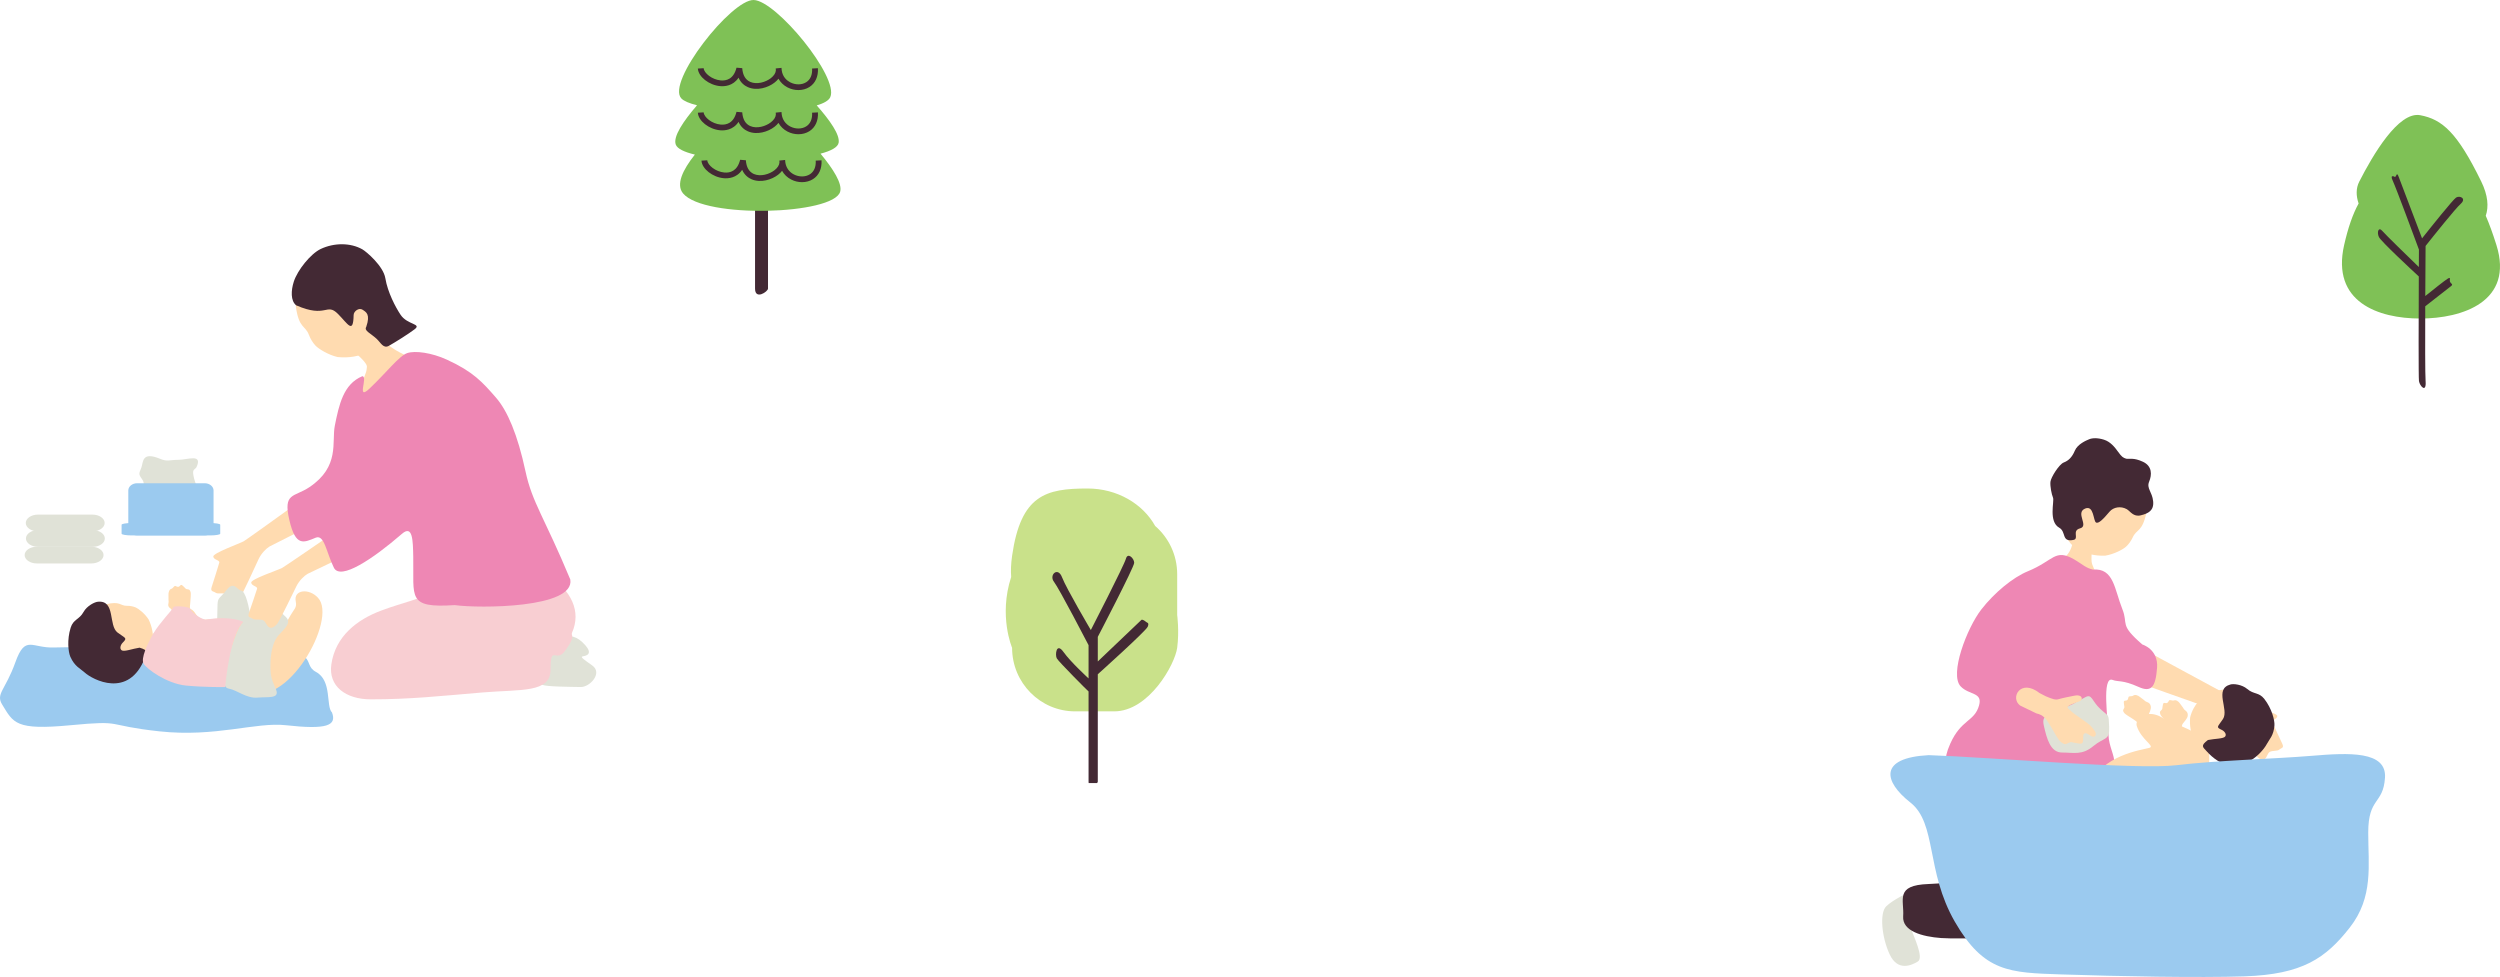
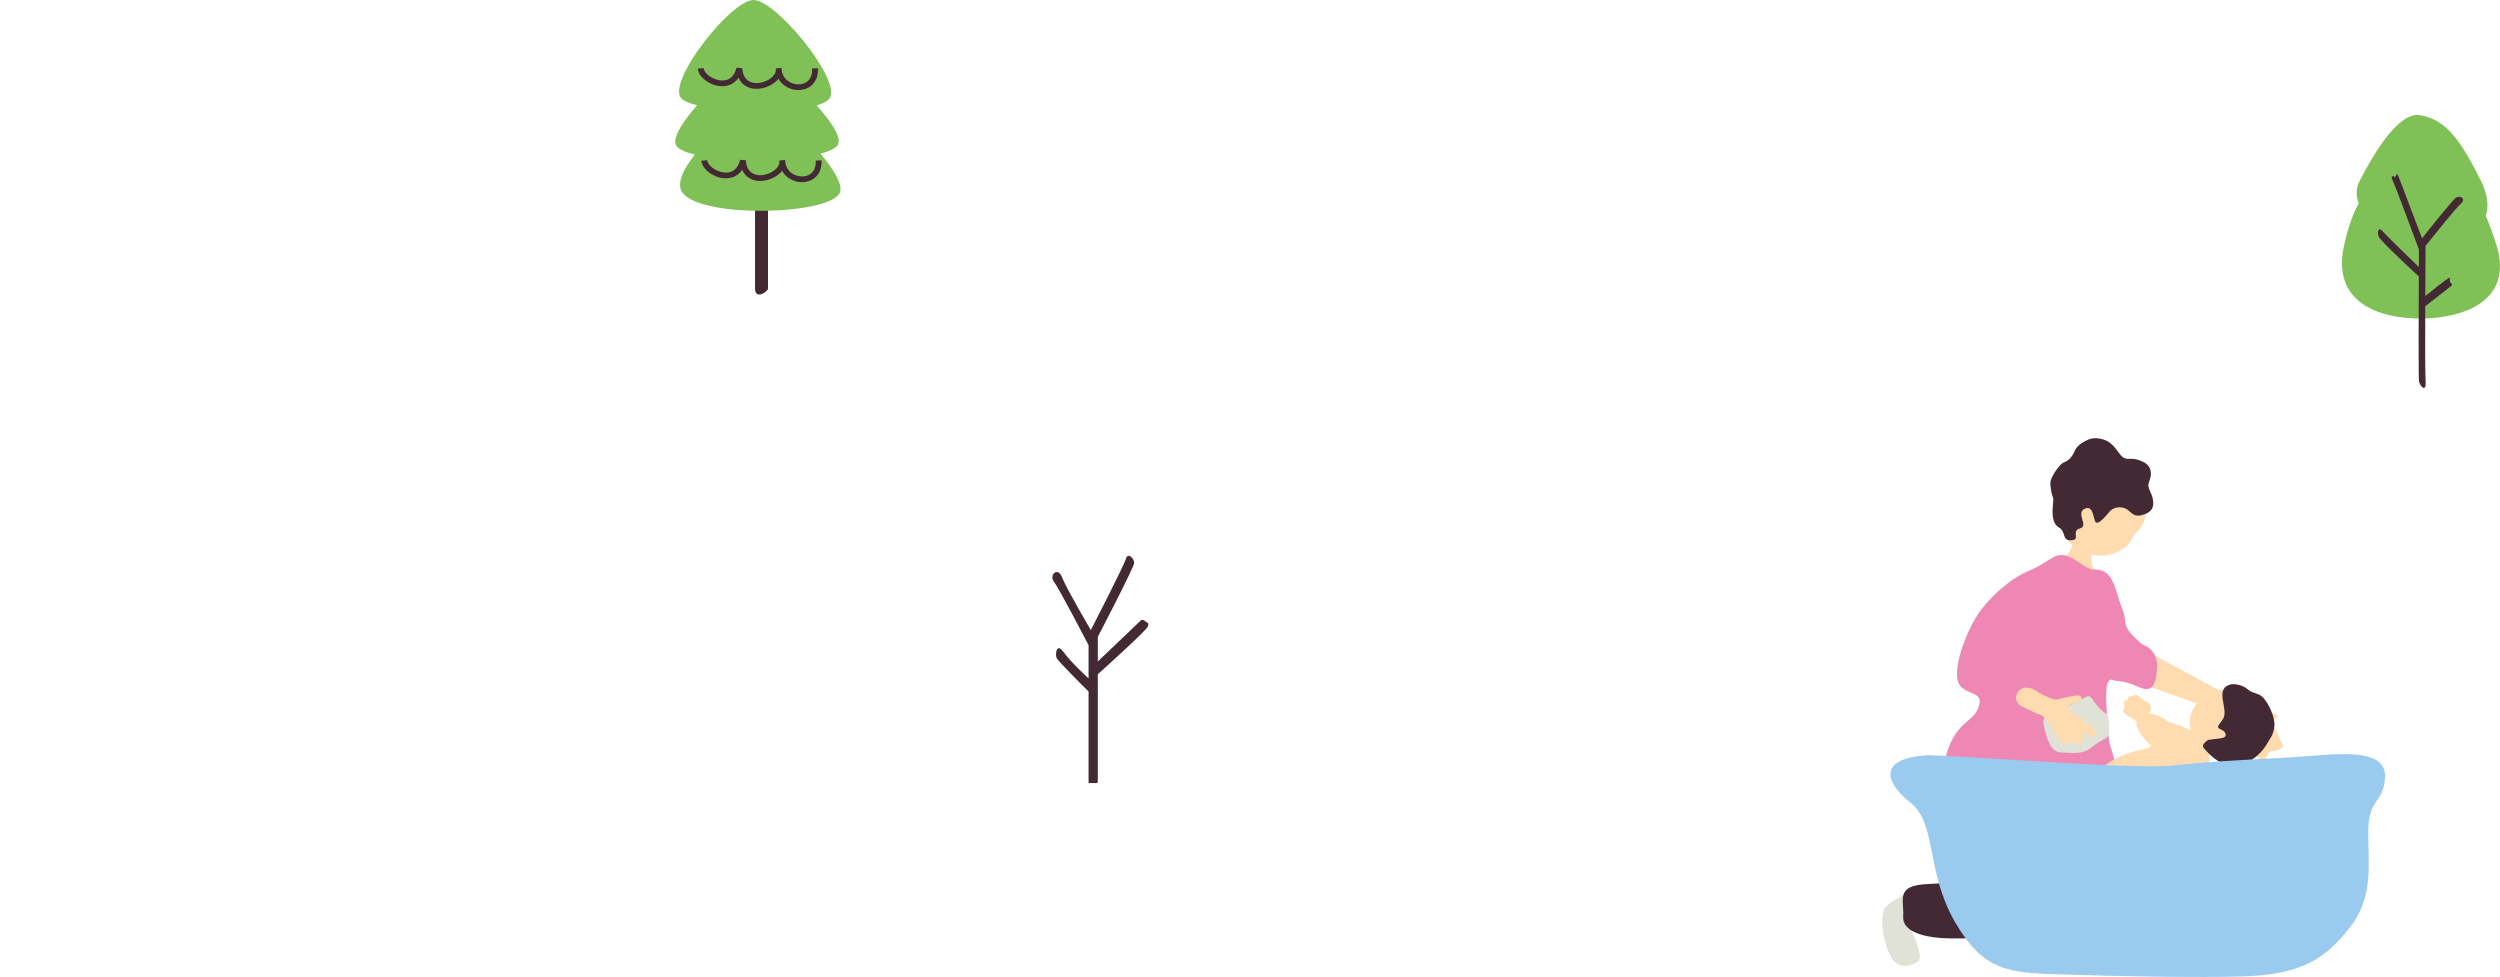
<svg xmlns="http://www.w3.org/2000/svg" width="348" height="136" viewBox="0 0 348 136" fill="none">
  <g clip-path="url(#clip0_5205_3148)">
-     <path d="M303.729 101.725C303.693 101.147 303.696 100.92 303.855 100.714C304.014 100.508 304.481 100.025 304.531 99.654C304.617 99.005 304.112 98.924 303.972 98.663C303.831 98.403 303.634 98.21 303.457 97.935C303.281 97.66 302.918 97.391 302.644 97.494C302.37 97.596 302.033 97.337 301.924 97.522C301.815 97.707 301.729 97.942 301.406 97.862C301.084 97.781 301.107 97.987 301.037 98.318C300.967 98.649 301.049 98.69 300.83 98.88C300.611 99.07 300.642 99.156 300.711 99.412C300.779 99.668 301.28 100.179 301.674 100.648C302.069 101.116 302.279 101.43 302.208 101.964C302.203 101.998 302.201 102.049 302.201 102.117C302.726 102.147 303.257 102.219 303.804 102.262C303.762 102.006 303.734 101.816 303.729 101.725Z" fill="#FFDBB0" />
    <path d="M293.078 93.334C293.935 93.773 309.071 99.056 309.538 99.254C310.006 99.452 310.728 100.015 311.177 100.726C311.626 101.438 313.745 104.862 314.121 105.261C314.497 105.66 314.986 105.896 315.294 105.627C315.602 105.359 315.621 104.845 315.973 104.653C316.324 104.462 317.047 104.571 317.278 104.344C317.508 104.118 317.989 104.158 317.704 103.558C317.42 102.958 316.454 100.867 316.321 100.538C316.187 100.208 317.002 100.116 317.003 99.662C317.005 99.209 313.397 98.408 312.808 98.175C312.22 97.943 296.568 89.367 295.836 89.061C295.105 88.756 293.078 93.334 293.078 93.334Z" fill="#FFDBB0" />
    <path d="M291.349 75.438C291.176 75.404 288.871 75.134 288.659 75.07C288.496 75.438 288.478 76.297 287.823 77.146C287.015 78.193 282.058 80.572 282.256 81.836C282.453 82.3 293.659 89.008 293.963 85.555C294.076 84.276 291.769 80.07 291.221 78.521C290.984 77.852 291.298 75.694 291.349 75.438Z" fill="#FFDBB0" />
    <path d="M286.993 71.953C286.957 74.048 287.9 75.665 289.085 76.382C290.27 77.099 291.61 77.396 293.035 77.351C294.271 77.155 295.529 76.476 295.939 76.105C296.316 75.764 296.65 75.29 296.884 74.786C297.43 73.611 298.187 74.094 298.771 71.406C298.949 70.59 299.384 66.615 296.295 64.51C293.58 62.66 287.069 67.567 286.993 71.953Z" fill="#FFDBB0" />
    <path d="M265.664 124.234C266.592 124.659 265.645 128.119 266.003 129.225C266.36 130.332 267.846 133.302 266.966 133.842C266.086 134.382 264.172 135.257 263.045 132.855C261.919 130.453 261.622 127.084 262.555 126.165C263.488 125.245 265.664 124.234 265.664 124.234Z" fill="#E0E2D7" />
    <path d="M299.074 126.32C297.593 126.699 295.979 127.769 296.546 129.33C297.114 130.891 297.565 132.613 299.877 133.597C302.189 134.581 304.326 134.297 306.565 133.199C308.804 132.101 307.033 131.372 304.786 130.635C302.539 129.897 300.459 128.591 299.074 126.32Z" fill="#432934" />
    <path d="M276.403 103.641C277.756 103.904 281.042 103.713 283.349 104.482C285.656 105.251 286.583 107.33 289.915 106.444C293.614 105.459 296.597 105.923 299.45 107.576C302.451 109.315 301.944 111.401 302.157 115.841C302.37 120.28 302.855 123.61 303.214 126.532C303.51 128.94 304.943 129.906 299.717 131.445C297.521 132.092 295.27 130.893 294.953 127.201C294.486 121.753 293.212 118.471 292.319 117.072C291.399 115.632 289.389 114.887 287.539 115.372C284.17 116.253 292.125 120.098 292.27 126.396C292.402 132.066 288 130.768 284.517 130.551C281.549 130.365 272.933 130.776 270.199 130.575C267.591 130.384 264.775 129.621 264.921 127.556C265.085 125.232 263.728 123.224 268.447 123.055C272.209 122.92 272.936 122.287 275.956 122.476C279.676 122.709 274.845 120.856 275.761 119.694C277.855 117.036 274.151 117.614 272.15 115.81C270.149 114.006 270.582 110.309 271.687 107.39C272.746 104.591 272.599 104.598 276.403 103.641Z" fill="#432934" />
    <path d="M271.479 103.515C273.004 100.099 274.85 100.478 275.489 98.183C276.006 96.325 274.097 96.779 272.923 95.543C271.332 93.869 273.792 87.421 275.81 84.825C277.609 82.511 280.194 80.371 282.28 79.519C285.919 78.031 286.024 76.3 288.762 77.891C289.806 78.497 290.358 79.083 291.341 79.286C294.247 79.043 294.32 82.007 295.43 84.786C296.297 86.956 294.943 86.886 298.218 89.716C298.218 89.716 300.457 90.365 300.265 92.95C300.06 95.699 299.44 96.405 297.686 95.618C295.434 94.607 294.843 94.948 294.083 94.648C292.515 94.027 293.455 100.382 293.51 102.369C293.592 105.32 296.718 107.525 290.154 108.999C286.663 110.473 287.045 106.636 284.577 107.316C283.036 107.741 281.334 111.567 275.115 107.475C273.234 106.469 269.382 108.214 271.479 103.515Z" fill="#EE87B4" />
    <path d="M295.964 63.851C295.531 63.717 295.338 63.588 294.845 62.899C294.352 62.209 293.754 61.48 292.861 61.202C291.968 60.923 291.255 60.964 290.824 61.139C290.393 61.314 289.198 61.819 288.814 62.74C288.429 63.662 287.912 64.14 287.275 64.378C286.638 64.616 285.477 66.452 285.42 67.075C285.362 67.698 285.579 68.789 285.782 69.286C285.985 69.782 285.126 72.601 286.642 73.457C287.663 74.034 286.905 75.484 288.611 75.161C289.475 74.997 288.341 73.866 289.546 73.546C290.829 73.205 288.823 71.374 290.262 70.787C291.482 70.288 291.376 72.511 291.764 72.73C292.135 72.94 292.792 72.232 293.657 71.215C294.198 70.58 295.229 70.415 296.041 70.874C296.532 71.151 296.956 71.99 297.994 71.734C299.032 71.479 299.851 71.084 299.718 69.773C299.586 68.462 298.768 67.987 299.162 67.041C299.556 66.096 299.6 64.878 298.287 64.274C296.973 63.669 296.505 63.942 295.964 63.851Z" fill="#432934" />
    <path d="M296.523 115.6C297.66 113.932 298.344 114.239 299.367 113.479C300.195 112.864 301.443 112.395 302.299 112.088C303.472 111.667 304.583 111.233 305.47 109.693C306.26 108.321 307.285 108.741 307.484 106.5C307.642 104.723 307.337 103.781 307.032 103.105C306.659 102.279 302.63 100.552 302.025 100.55C301.707 100.549 300.24 98.806 298.262 99.582C298.262 99.582 297.184 100.249 297.441 101.062C298.048 102.978 300.039 103.869 299.188 104.103C298.109 104.4 292.501 105.114 290.821 109.436C289.471 112.91 285.244 110.582 287.286 115.022C288.852 117.703 293.231 120.436 296.523 115.6Z" fill="#FFDBB0" />
    <path d="M308.716 104.933C307.118 104.794 305.927 103.943 305.432 102.979C304.937 102.015 304.77 100.967 304.866 99.88C305.069 98.95 305.642 98.041 305.943 97.757C306.219 97.496 306.595 97.278 306.988 97.139C307.908 96.815 307.573 96.197 309.647 95.965C310.276 95.894 313.324 95.879 314.793 98.41C316.084 100.635 312.061 105.226 308.716 104.933Z" fill="#FFDBB0" />
    <path d="M310.485 95.278C310.896 95.153 312.083 95.276 312.82 95.909C313.731 96.69 314.444 96.331 315.199 97.299C316.251 98.65 316.648 100.282 316.603 100.955C316.506 102.401 315.886 102.902 315.519 103.604C314.853 104.877 311.135 109.023 307.14 104.545C306.657 104.004 306.25 103.821 307.343 103.009C308.271 102.816 309.5 102.849 309.744 102.524C309.988 102.199 309.622 101.762 309.27 101.602C308.386 101.199 308.726 101.177 309.44 100.086C310.31 98.756 308.145 95.9 310.485 95.278Z" fill="#432934" />
    <path d="M268.481 105.116C277.072 105.404 297.532 107.184 302.962 106.517C308.391 105.85 316.632 105.641 321.807 105.208C326.983 104.775 332.243 104.515 331.991 108.269C331.738 112.022 329.657 110.937 329.657 115.909C329.657 120.441 330.42 124.873 327.078 129.129C323.737 133.385 320.509 135.639 312.415 135.909C306.028 136.123 294.994 135.909 286.901 135.639C279.755 135.399 276.164 135.347 272.106 128.294C268.048 121.241 269.628 114.619 265.919 111.704C262.21 108.788 261.464 105.487 268.481 105.116Z" fill="#9BCAEF" />
    <path d="M289.009 97.719C288.354 98.204 288.027 98.123 286.717 98.932C285.407 99.74 284.097 99.255 284.506 101.034C284.915 102.813 285.407 104.753 287.044 104.753C288.682 104.753 289.828 105.157 291.383 103.864C292.939 102.57 293.676 103.136 293.594 101.196C293.512 99.255 293.594 99.821 292.366 98.689C291.138 97.557 291.22 96.506 290.237 97.072C289.255 97.638 289.009 97.719 289.009 97.719Z" fill="#E0E2D7" />
    <path d="M284.781 96.925C285.743 97.329 286.132 97.461 286.577 97.321C287.023 97.18 288.121 96.957 288.786 96.834C289.451 96.71 289.816 96.924 289.778 97.291C289.739 97.657 289.178 97.654 288.293 98.071C287.409 98.487 287.919 98.587 288.279 98.977C288.638 99.367 290.734 100.668 291.096 101.125C291.458 101.583 291.972 102.06 291.633 102.453C291.295 102.846 290.642 101.996 290.262 102.066C289.882 102.137 290.021 102.509 289.965 103.092C289.909 103.676 289.573 103.515 288.968 103.433C288.362 103.351 288.341 103.189 287.887 103.439C287.433 103.688 287.305 103.585 286.911 103.318C286.516 103.052 285.946 101.914 285.384 100.979C284.823 100.044 284.417 99.508 283.464 99.305C283.405 99.293 281.32 98.251 281.205 98.212C279.764 97.171 281.232 94.386 283.913 96.478C284.323 96.702 284.63 96.861 284.781 96.925Z" fill="#FFDBB0" />
    <path d="M299.232 100.564C299.03 100.021 298.966 99.802 299.059 99.56C299.151 99.318 299.458 98.723 299.398 98.353C299.292 97.707 298.785 97.772 298.574 97.563C298.364 97.353 298.119 97.224 297.87 97.011C297.621 96.797 297.195 96.643 296.963 96.819C296.73 96.994 296.332 96.841 296.281 97.049C296.23 97.257 296.216 97.508 295.884 97.522C295.552 97.537 295.633 97.727 295.663 98.064C295.692 98.401 295.782 98.417 295.628 98.661C295.474 98.905 295.528 98.978 295.668 99.204C295.808 99.43 296.437 99.778 296.951 100.115C297.465 100.452 297.757 100.692 297.844 101.225C297.85 101.258 297.863 101.308 297.882 101.373C298.394 101.253 298.923 101.171 299.46 101.057C299.345 100.824 299.263 100.65 299.232 100.564Z" fill="#FFDBB0" />
  </g>
  <g clip-path="url(#clip1_5205_3148)">
    <path d="M46.211 99.174C45.339 98.323 46.255 94.751 43.988 93.535C41.721 92.319 45.383 90.252 34.048 90.252C22.713 90.252 10.681 90.009 7.542 90.13C4.404 90.252 3.532 88.306 2.137 92.197C0.742 96.088 -0.625 96.564 0.306 98.079C1.875 100.633 2.137 101.682 9.809 100.952C17.482 100.223 14.343 100.952 22.19 101.803C30.037 102.654 35.61 100.482 39.803 100.952C45.492 101.591 46.909 100.998 46.211 99.174Z" fill="#9BCAEF" />
    <path d="M54.137 67.615C53.289 68.194 37.991 75.799 37.523 76.07C37.055 76.343 36.366 77.036 35.986 77.853C35.605 78.671 33.819 82.598 33.474 83.072C33.129 83.547 32.644 83.862 32.282 83.616C31.921 83.369 31.833 82.824 31.436 82.666C31.04 82.507 30.289 82.717 30.016 82.506C29.743 82.294 29.24 82.399 29.461 81.723C29.683 81.046 30.427 78.691 30.524 78.322C30.621 77.953 29.748 77.96 29.687 77.477C29.626 76.993 33.333 75.67 33.924 75.346C34.516 75.021 49.924 63.839 50.657 63.418C51.389 62.997 54.137 67.615 54.137 67.615Z" fill="#FFDBB0" />
    <path d="M33.733 82.262C32.969 82.206 32.623 80.746 31.523 82.14C30.424 83.533 30.281 83.031 30.268 84.66C30.255 86.289 30.043 88.177 30.788 88.17C31.534 88.163 33.187 88.239 34.005 88.009C34.823 87.778 35.654 89.034 35.184 87.135C34.713 85.236 34.485 82.998 33.733 82.262Z" fill="#E0E2D7" />
    <path d="M20.88 88.761C21.817 87.381 23.312 87.183 23.862 85.559C23.893 85.466 24.08 84.925 23.747 84.712C23.196 84.358 23.514 83.976 23.472 83.684C23.43 83.392 23.474 83.122 23.452 82.798C23.43 82.474 23.561 82.045 23.84 81.969C24.12 81.892 24.235 81.487 24.432 81.572C24.628 81.658 24.837 81.797 25.047 81.545C25.257 81.293 25.36 81.471 25.612 81.698C25.864 81.924 25.823 82.005 26.11 82.03C26.397 82.056 26.423 82.144 26.52 82.389C26.616 82.636 26.519 83.339 26.481 83.946C26.458 84.315 26.393 84.492 26.478 84.744C26.704 84.828 26.953 85.047 27.057 85.197C27.391 85.675 27.741 86.301 28.593 86.257C29.739 86.197 33.741 85.365 37.184 88.702C38.229 89.715 39.514 87.285 40.445 85.644C40.936 84.778 41.352 84.603 41.169 83.72C40.826 82.056 43.029 81.861 44.251 83.197C47.107 86.162 39.717 99.125 34.528 96.036C32.737 94.97 32.239 95.555 30.955 95.29C29.916 95.075 28.553 95.179 27.623 95.264C26.35 95.381 25.129 95.459 23.626 94.405C22.287 93.465 21.523 94.304 20.348 92.295C19.416 90.702 19.991 90.302 20.88 88.761Z" fill="#FFDBB0" />
    <path d="M18.8 92.499C20.287 91.801 21.128 90.557 21.259 89.448C21.39 88.338 21.176 87.262 20.695 86.241C20.167 85.41 19.292 84.73 18.901 84.561C18.542 84.405 18.102 84.325 17.674 84.329C16.674 84.338 16.775 83.621 14.698 84.125C14.068 84.278 11.132 85.335 10.624 88.308C10.178 90.921 15.688 93.96 18.8 92.499Z" fill="#FFDBB0" />
    <path d="M13.645 83.76C13.205 83.782 12.108 84.32 11.625 85.193C11.029 86.272 10.214 86.174 9.835 87.379C9.306 89.059 9.508 90.783 9.792 91.42C10.403 92.788 11.178 93.056 11.782 93.608C12.877 94.61 17.935 97.324 20.175 91.574C20.446 90.879 20.771 90.558 19.43 90.155C18.469 90.294 17.299 90.758 16.948 90.529C16.597 90.299 16.793 89.746 17.074 89.467C17.781 88.766 17.446 88.864 16.369 88.056C15.057 87.072 16.117 83.539 13.645 83.76Z" fill="#432934" />
    <path d="M33.852 86.551C33.394 87.138 33.198 87.398 32.61 88.962C32.021 90.526 31.694 92.025 31.563 93.132C31.433 94.24 30.779 95.674 31.89 95.869C33.002 96.065 34.31 97.237 35.814 97.107C37.318 96.977 38.953 97.303 38.429 95.999C37.906 94.696 37.645 94.436 37.645 92.676C37.645 90.917 37.972 89.549 38.56 88.702C39.149 87.855 40.784 86.812 39.803 85.9C38.822 84.988 38.037 83.88 36.795 84.857C35.552 85.835 34.571 86.095 33.852 86.551Z" fill="#E0E2D7" />
-     <path d="M59.633 71.791C58.772 72.352 43.306 79.61 42.832 79.871C42.358 80.132 41.653 80.811 41.254 81.619C40.856 82.427 38.98 86.314 38.625 86.78C38.27 87.246 37.777 87.551 37.421 87.297C37.066 87.042 36.99 86.495 36.597 86.328C36.204 86.16 35.45 86.353 35.181 86.136C34.913 85.918 34.407 86.012 34.644 85.34C34.881 84.669 35.678 82.331 35.783 81.964C35.889 81.597 35.016 81.585 34.966 81.101C34.915 80.616 38.651 79.376 39.25 79.065C39.849 78.754 55.507 67.921 56.249 67.517C56.991 67.112 59.633 71.791 59.633 71.791Z" fill="#FFDBB0" />
    <path d="M51.061 51.181C51.005 52.17 50.507 52.402 50.32 54.213C50.132 56.024 50.238 57.629 51.76 58.968C53.282 60.308 53.852 63.631 56.815 61.278C59.777 58.926 61.485 56.514 62.477 54.502C63.47 52.49 63.438 51.778 60.719 50.916C58 50.053 56.872 49.8 55.053 48.722C53.234 47.645 52.188 45.934 51.281 46.592C50.373 47.25 48.911 48.229 49.273 48.813C49.635 49.397 51.255 50.527 51.061 51.181Z" fill="#FFDBB0" />
    <path d="M53.978 44.211C53.861 46.516 52.714 48.224 51.37 48.925C50.026 49.626 48.545 49.854 46.996 49.701C45.665 49.395 44.345 48.556 43.926 48.118C43.542 47.716 43.212 47.171 42.995 46.6C42.488 45.269 41.627 45.744 41.191 42.748C41.059 41.838 40.881 37.439 44.401 35.352C47.495 33.517 54.222 39.386 53.978 44.211Z" fill="#FFDBB0" />
    <path d="M41.23 42.502C40.434 41.866 40.505 40.424 40.897 39.203C41.411 37.602 43.242 35.317 44.65 34.654C46.517 33.775 48.783 33.771 50.444 34.709C50.996 35.021 53.36 37.028 53.639 38.729C53.961 40.696 55.07 42.78 55.76 43.815C56.712 45.247 58.761 45.036 57.706 45.842C56.859 46.488 55.014 47.643 54.138 48.136C53.359 48.575 53.01 47.699 52.415 47.154C51.554 46.364 50.647 46.036 50.979 45.506C51.588 43.728 50.965 43.447 50.473 43.116C49.98 42.785 49.235 43.308 49.225 43.855C49.175 46.574 48.428 45.089 47.053 43.705C45.422 42.064 45.473 44.354 41.23 42.502Z" fill="#432934" />
    <path d="M73.351 92.715C73.408 93.521 73.891 94.713 75.489 95.333C76.15 95.59 79.179 95.602 80.833 95.635C82.104 95.66 83.924 93.697 82.451 92.64C81.393 91.881 80.671 91.429 81.13 91.362C82.141 91.216 82.393 90.651 81.064 89.393C79.922 88.311 79.069 88.555 76.962 88.361C74.506 88.134 73.582 88.588 73.408 89.796C73.235 91.004 73.408 92.162 73.351 92.715Z" fill="#E0E2D7" />
    <path d="M66.024 79.989C66.024 79.989 62.078 81.015 60.334 82.23C58.591 83.446 56.19 83.813 53.011 85.012C49.785 86.228 46.692 88.513 46.123 92.484C45.687 95.524 48.128 97.349 51.615 97.349C57.123 97.349 61.158 96.895 67.135 96.393C72.563 95.937 76.639 96.48 76.639 93.207C76.639 89.617 77.388 92.306 78.623 90.643C80.257 88.44 79.424 88.534 79.625 88.079C80.933 85.117 79.593 82.211 76.094 79.875C74.404 78.747 70.601 79.192 66.024 79.989Z" fill="#F8CED2" />
    <path d="M73.929 90.781C75.308 90.439 77.187 89.442 78.199 88.906C78.463 88.766 78.676 88.653 78.815 88.586C78.843 88.572 78.848 88.511 78.827 88.449C78.806 88.388 78.766 88.349 78.737 88.362C78.598 88.429 78.385 88.542 78.12 88.683C76.848 89.357 74.201 90.762 72.924 90.665C72.89 90.664 72.876 90.712 72.89 90.775C72.903 90.838 72.941 90.892 72.973 90.894C73.241 90.914 73.568 90.87 73.929 90.781Z" fill="#F8CED2" />
    <path d="M57.524 77.498C57.48 75.26 57.459 73.002 55.955 74.305C51.904 77.814 47.369 80.847 46.473 79.018C45.418 76.866 45.151 74.355 43.944 74.848C42.304 75.518 41.157 76.176 40.282 72.415C39.377 68.525 40.92 69.255 43.072 67.811C47.345 64.944 46.15 61.528 46.608 59.25C47.195 56.334 47.799 53.463 50.432 52.371C51.286 52.38 49.53 55.885 51.443 54.084C53.721 51.939 55.562 49.525 56.695 49.147C57.772 48.788 60.07 49.083 62.223 50.072C65.877 51.75 67.15 53.177 69.059 55.372C70.625 57.174 72.049 60.467 73.153 65.628C74.081 69.964 75.768 71.981 79.387 80.669C80.041 84.665 66.744 84.709 63.3 84.231C56.608 84.665 57.635 83.208 57.524 77.498Z" fill="#EE87B4" />
    <path d="M27.343 65.049C27.016 65.505 26.689 65.244 27.016 66.612C27.343 67.981 28.455 69.154 27.016 69.219C25.577 69.284 23.681 69.61 22.308 69.479C20.934 69.349 20.084 70.326 19.888 69.088C19.692 67.85 20.346 67.459 19.757 66.677C19.169 65.896 19.43 65.831 19.692 65.049C19.954 64.267 19.757 62.811 22.308 63.876C23.306 64.292 23.616 64.006 24.858 64.006C26.1 64.006 28.258 63.094 27.343 65.049Z" fill="#E0E2D7" />
-     <path d="M17.859 73.523C17.859 74.077 18.415 74.531 19.094 74.531H28.491C29.171 74.531 29.727 74.077 29.727 73.523V68.274C29.727 67.719 29.171 67.266 28.491 67.266H19.094C18.415 67.266 17.859 67.719 17.859 68.274V73.523Z" fill="#9BCAEF" />
+     <path d="M17.859 73.523C17.859 74.077 18.415 74.531 19.094 74.531H28.491C29.171 74.531 29.727 74.077 29.727 73.523C29.727 67.719 29.171 67.266 28.491 67.266H19.094C18.415 67.266 17.859 67.719 17.859 68.274V73.523Z" fill="#9BCAEF" />
    <path d="M16.926 74.292C16.926 74.424 17.569 74.531 18.355 74.531H29.227C30.013 74.531 30.656 74.424 30.656 74.292V73.044C30.656 72.913 30.013 72.805 29.227 72.805H18.355C17.569 72.805 16.926 72.913 16.926 73.044V74.292Z" fill="#9BCAEF" />
    <path d="M3.43 77.267C3.43 77.908 4.193 78.432 5.124 78.432H12.72C13.652 78.432 14.414 77.908 14.414 77.267C14.414 76.626 13.652 76.102 12.72 76.102H5.124C4.193 76.102 3.43 76.626 3.43 77.267Z" fill="#E0E2D7" />
    <path d="M7.381 77.442C8.112 77.442 9.024 77.373 9.754 77.317L10.21 77.283C11.288 77.207 12.018 77.261 12.357 77.3C12.436 77.309 12.516 77.271 12.529 77.215C12.543 77.159 12.487 77.106 12.406 77.097C12.052 77.056 11.293 77 10.18 77.079L9.721 77.113C8.727 77.188 7.224 77.302 6.571 77.186C5.854 77.059 5.611 77.072 5.305 77.089L5.176 77.096C5.094 77.1 5.032 77.149 5.037 77.205C5.043 77.262 5.095 77.31 5.196 77.301L5.329 77.294C5.617 77.278 5.828 77.267 6.497 77.386C6.724 77.426 7.032 77.442 7.381 77.442Z" fill="#E0E2D7" />
    <path d="M3.61 74.954C3.61 75.595 4.372 76.12 5.304 76.12H12.9C13.832 76.12 14.594 75.595 14.594 74.954C14.594 74.314 13.832 73.789 12.9 73.789H5.304C4.372 73.789 3.61 74.314 3.61 74.954Z" fill="#E0E2D7" />
    <path d="M7.561 75.129C8.292 75.129 9.204 75.06 9.933 75.005L10.39 74.971C11.468 74.895 12.198 74.949 12.537 74.987C12.616 74.996 12.695 74.959 12.709 74.903C12.722 74.847 12.667 74.794 12.586 74.784C12.232 74.744 11.473 74.687 10.359 74.766L9.901 74.8C8.907 74.876 7.403 74.99 6.751 74.874C6.033 74.746 5.791 74.759 5.485 74.777L5.356 74.783C5.274 74.787 5.211 74.836 5.217 74.893C5.222 74.949 5.275 74.998 5.376 74.989L5.509 74.982C5.796 74.966 6.008 74.954 6.676 75.073C6.904 75.114 7.212 75.129 7.561 75.129Z" fill="#E0E2D7" />
    <path d="M3.587 72.798C3.587 73.439 4.349 73.964 5.28 73.964H12.877C13.808 73.964 14.57 73.439 14.57 72.798C14.57 72.157 13.808 71.633 12.877 71.633H5.28C4.349 71.633 3.587 72.157 3.587 72.798Z" fill="#E0E2D7" />
    <path d="M7.537 72.973C8.269 72.973 9.181 72.904 9.91 72.848L10.366 72.814C11.444 72.739 12.174 72.792 12.513 72.831C12.593 72.84 12.672 72.803 12.685 72.747C12.699 72.691 12.643 72.638 12.562 72.628C12.208 72.588 11.45 72.531 10.336 72.61L9.877 72.644C8.884 72.719 7.38 72.833 6.728 72.718C6.01 72.59 5.768 72.603 5.461 72.62L5.332 72.627C5.25 72.631 5.188 72.68 5.194 72.737C5.199 72.793 5.251 72.842 5.352 72.832L5.485 72.826C5.773 72.81 5.984 72.798 6.653 72.917C6.88 72.957 7.188 72.973 7.537 72.973Z" fill="#E0E2D7" />
    <path d="M58.886 92.808C61.632 92.729 65.645 92.101 67.806 91.763C68.371 91.674 68.824 91.603 69.117 91.563C69.177 91.555 69.218 91.496 69.21 91.431C69.202 91.367 69.147 91.322 69.088 91.329C68.794 91.369 68.339 91.441 67.773 91.529C65.056 91.954 59.402 92.84 57.071 92.508C57.008 92.502 56.958 92.546 56.951 92.61C56.944 92.674 56.986 92.734 57.045 92.742C57.535 92.812 58.167 92.829 58.886 92.808Z" fill="#F8CED2" />
    <path d="M33.852 86.554C33.852 86.554 32.271 85.663 28.594 86.258C27.614 86.027 26.535 85.067 26.479 84.746C26.422 84.425 24.192 84.27 24.14 84.528C24.088 84.787 22.169 86.75 21.34 88.197C20.51 89.644 19.576 91.659 19.991 92.383C20.406 93.106 23.207 95.173 25.903 95.431C28.6 95.69 31.348 95.638 31.348 95.638C31.348 95.638 31.947 88.374 33.852 86.554Z" fill="#F8CED2" />
  </g>
  <g clip-path="url(#clip2_5205_3148)">
    <path d="M346.017 30.036C346.444 28.771 346.331 27.199 345.393 25.275C342.046 18.417 339.951 16.618 336.903 16.038C333.853 15.457 330.272 21.634 328.412 25.275C327.936 26.207 327.954 27.265 328.319 28.325C327.51 29.791 326.854 31.684 326.305 34.102C324.5 42.043 331.049 44.34 336.903 44.34C342.755 44.34 349.978 41.977 347.499 34.102C347.007 32.538 346.522 31.191 346.017 30.036Z" fill="#7FC156" />
    <path d="M341.89 27.501C341.458 27.77 338.33 31.69 337.151 33.178C336.219 30.726 334.133 25.238 333.905 24.637C333.609 23.86 333.619 24.494 333.391 24.641C333.391 24.641 332.592 24.151 333.077 25.173C333.524 26.117 336.293 33.597 336.715 34.739C336.712 35.318 336.707 36.161 336.703 37.174C335.291 35.806 332.048 32.654 331.627 32.155C331.088 31.512 330.831 32.322 331.143 32.991C331.421 33.589 335.764 37.62 336.697 38.483C336.672 43.997 336.647 52.577 336.72 53.048C336.828 53.748 337.778 54.789 337.643 53.048C337.575 52.167 337.576 47.261 337.593 42.635C338.451 41.966 340.889 40.062 341.18 39.834C341.536 39.558 341.18 39.52 341.049 39.235C340.918 38.949 341.246 38.476 340.707 38.8C340.333 39.024 338.622 40.385 337.599 41.207C337.613 38.015 337.634 35.187 337.641 34.236C338.648 32.965 341.797 29.02 342.517 28.387C343.376 27.633 342.424 27.17 341.89 27.501Z" fill="#432934" />
  </g>
  <g clip-path="url(#clip3_5205_3148)">
-     <path d="M163.865 79.933C163.865 77.245 162.674 74.836 160.798 73.213C159.081 70.124 155.511 68 151.385 68C145.585 68 142.1 68.876 140.883 77.369C140.725 78.476 140.688 79.451 140.755 80.314C138.985 85.755 140.883 90.167 140.883 90.167C140.883 95.056 144.813 99.022 149.66 99.022H155.088C159.935 99.022 163.561 92.485 163.865 90.167C164.169 87.85 163.865 85.61 163.865 85.61V79.933Z" fill="#C9E18A" />
    <path d="M152.813 108.805V93.856C152.813 93.856 159.541 87.825 159.771 87.227C160.002 86.629 159.647 86.697 159.528 86.567C159.468 86.504 159.335 86.407 159.204 86.34C159.073 86.272 158.944 86.233 158.89 86.285L152.813 92.075V88.651C152.813 88.651 157.872 78.956 157.88 78.348C157.888 77.74 156.986 76.833 156.73 77.772C156.473 78.71 151.845 87.702 151.845 87.702C151.845 87.702 148.419 81.896 147.836 80.357C147.255 78.82 145.983 80.047 146.711 80.983C147.439 81.919 151.528 89.807 151.528 89.807V94.436C151.528 94.436 149.035 92.16 148.035 90.752C147.035 89.345 146.841 91.174 147.107 91.648C147.371 92.122 151.498 96.258 151.528 96.253V108.805C151.528 108.878 151.533 108.942 151.542 108.999H152.713C152.774 108.927 152.813 108.857 152.813 108.805Z" fill="#432934" />
  </g>
  <g clip-path="url(#clip4_5205_3148)">
    <path d="M105.102 40.169C105.102 41.809 106.906 40.592 106.906 40.169V23.461C106.304 23.569 105.703 23.673 105.102 23.775V40.169Z" fill="#432934" />
    <path d="M116.74 19.868C116.93 18.766 115.552 16.782 113.689 14.674C114.682 14.377 115.362 13.997 115.574 13.524C116.827 10.743 108.039 0.08 104.917 0C101.795 -0.081 92.707 11.473 94.844 13.703C95.199 14.073 95.974 14.392 97.025 14.654C95.087 16.902 93.676 19.026 94.064 20.117C94.272 20.704 95.264 21.171 96.725 21.518C95.021 23.663 94.06 25.701 95.086 26.927C98.068 30.481 116.043 29.891 116.951 26.686C117.269 25.561 116 23.541 114.218 21.391C115.678 21.009 116.631 20.5 116.74 19.868Z" fill="#7FC156" />
    <path d="M113.045 9.537C113.093 10.416 112.81 11.075 112.225 11.443C111.606 11.835 110.732 11.84 109.999 11.459C109.598 11.25 108.94 10.763 108.812 9.77C108.814 9.661 108.804 9.553 108.784 9.445L107.98 9.528C107.983 9.62 107.989 9.709 107.999 9.798C107.977 10.162 107.732 10.546 107.304 10.878C106.578 11.442 105.36 11.802 104.436 11.4C103.766 11.108 103.391 10.465 103.319 9.487L102.521 9.422C102.128 11.013 101.108 11.262 100.325 11.194C99.095 11.084 97.991 10.166 97.95 9.494L97.141 9.541C97.209 10.683 98.692 11.851 100.252 11.99C100.824 12.04 102.035 11.988 102.805 10.816C103.129 11.553 103.655 11.934 104.108 12.132C105.381 12.686 106.917 12.196 107.806 11.506C108.026 11.336 108.212 11.15 108.362 10.956C108.642 11.464 109.07 11.88 109.62 12.166C110.098 12.414 110.624 12.538 111.138 12.538C111.686 12.538 112.218 12.397 112.663 12.118C113.495 11.592 113.919 10.66 113.856 9.495L113.045 9.537Z" fill="#432934" />
-     <path d="M113.045 15.686C113.093 16.565 112.81 17.223 112.225 17.592C111.607 17.982 110.734 17.99 109.999 17.608C109.333 17.261 108.91 16.652 108.812 15.912C108.814 15.804 108.804 15.698 108.784 15.594L107.98 15.676C107.983 15.767 107.989 15.858 107.999 15.945C107.977 16.31 107.733 16.693 107.305 17.025C106.578 17.589 105.36 17.949 104.436 17.548C103.766 17.256 103.391 16.613 103.319 15.636L102.521 15.57C102.128 17.161 101.109 17.408 100.326 17.342C99.095 17.233 97.991 16.315 97.95 15.641L97.141 15.687C97.209 16.832 98.692 17.999 100.253 18.138C100.827 18.19 102.036 18.135 102.806 16.964C103.13 17.7 103.655 18.082 104.108 18.279C105.382 18.834 106.918 18.343 107.806 17.653C108.026 17.483 108.212 17.298 108.362 17.105C108.642 17.612 109.071 18.029 109.622 18.315C110.098 18.563 110.624 18.686 111.139 18.686C111.686 18.686 112.218 18.546 112.663 18.266C113.495 17.74 113.919 16.808 113.856 15.644L113.045 15.686Z" fill="#432934" />
    <path d="M113.548 22.358C113.597 23.237 113.313 23.895 112.729 24.264C112.111 24.654 111.238 24.66 110.503 24.279C109.837 23.933 109.414 23.324 109.315 22.584C109.316 22.476 109.307 22.37 109.287 22.266L108.483 22.348C108.486 22.439 108.492 22.529 108.502 22.617C108.479 22.982 108.235 23.366 107.808 23.699C107.081 24.262 105.865 24.623 104.94 24.22C104.27 23.928 103.894 23.285 103.823 22.308L103.025 22.242C102.632 23.833 101.616 24.086 100.829 24.014C99.598 23.903 98.494 22.987 98.454 22.312L97.644 22.359C97.713 23.503 99.195 24.671 100.756 24.809C101.33 24.86 102.539 24.807 103.308 23.636C103.633 24.372 104.158 24.754 104.612 24.952C105.884 25.505 107.421 25.016 108.31 24.326C108.529 24.156 108.715 23.97 108.865 23.777C109.146 24.284 109.574 24.701 110.125 24.986C110.602 25.235 111.128 25.358 111.642 25.358C112.19 25.358 112.722 25.218 113.167 24.937C113.999 24.412 114.422 23.48 114.359 22.316L113.548 22.358Z" fill="#432934" />
  </g>
  <defs>
    <clipPath id="clip0_5205_3148">
      <rect width="70" height="75" fill="white" transform="translate(262 61)" />
    </clipPath>
    <clipPath id="clip1_5205_3148">
-       <rect width="83" height="68" fill="white" transform="matrix(-1 0 0 1 83 34)" />
-     </clipPath>
+       </clipPath>
    <clipPath id="clip2_5205_3148">
      <rect width="22" height="38" fill="white" transform="translate(326 16)" />
    </clipPath>
    <clipPath id="clip3_5205_3148">
      <rect width="24" height="41" fill="white" transform="translate(140 68)" />
    </clipPath>
    <clipPath id="clip4_5205_3148">
      <rect width="23" height="41" fill="white" transform="translate(94)" />
    </clipPath>
  </defs>
</svg>